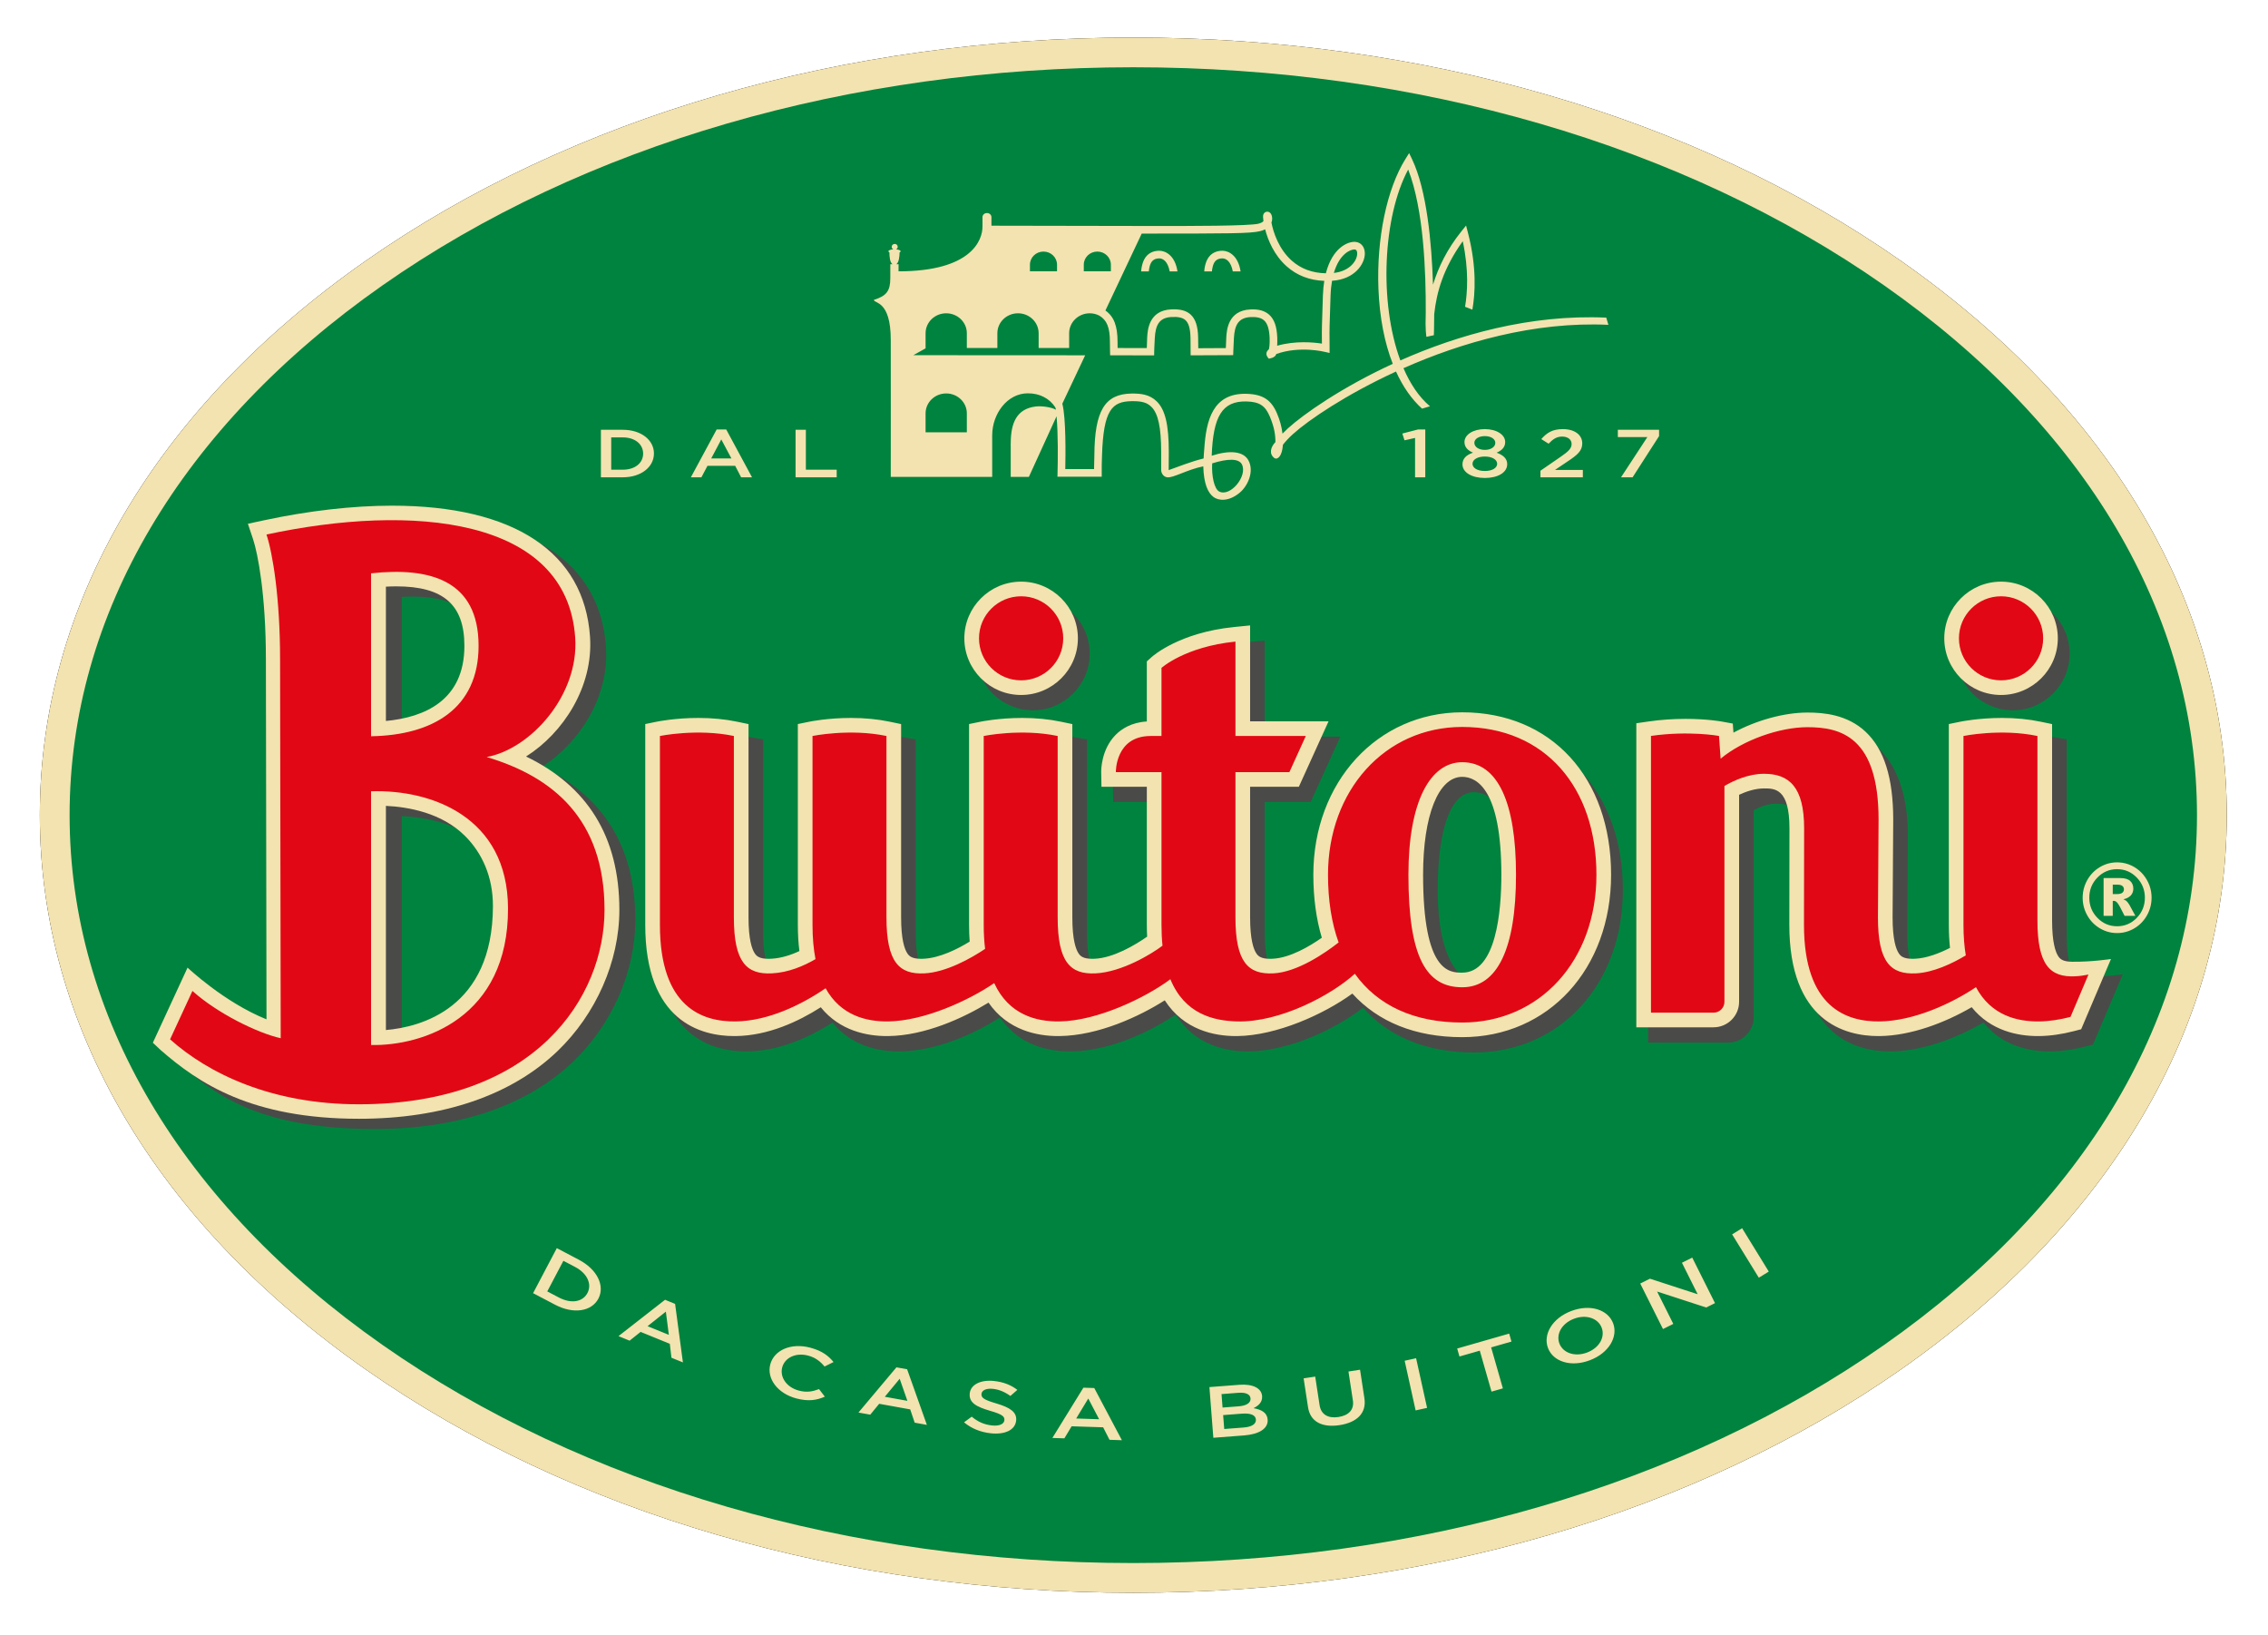
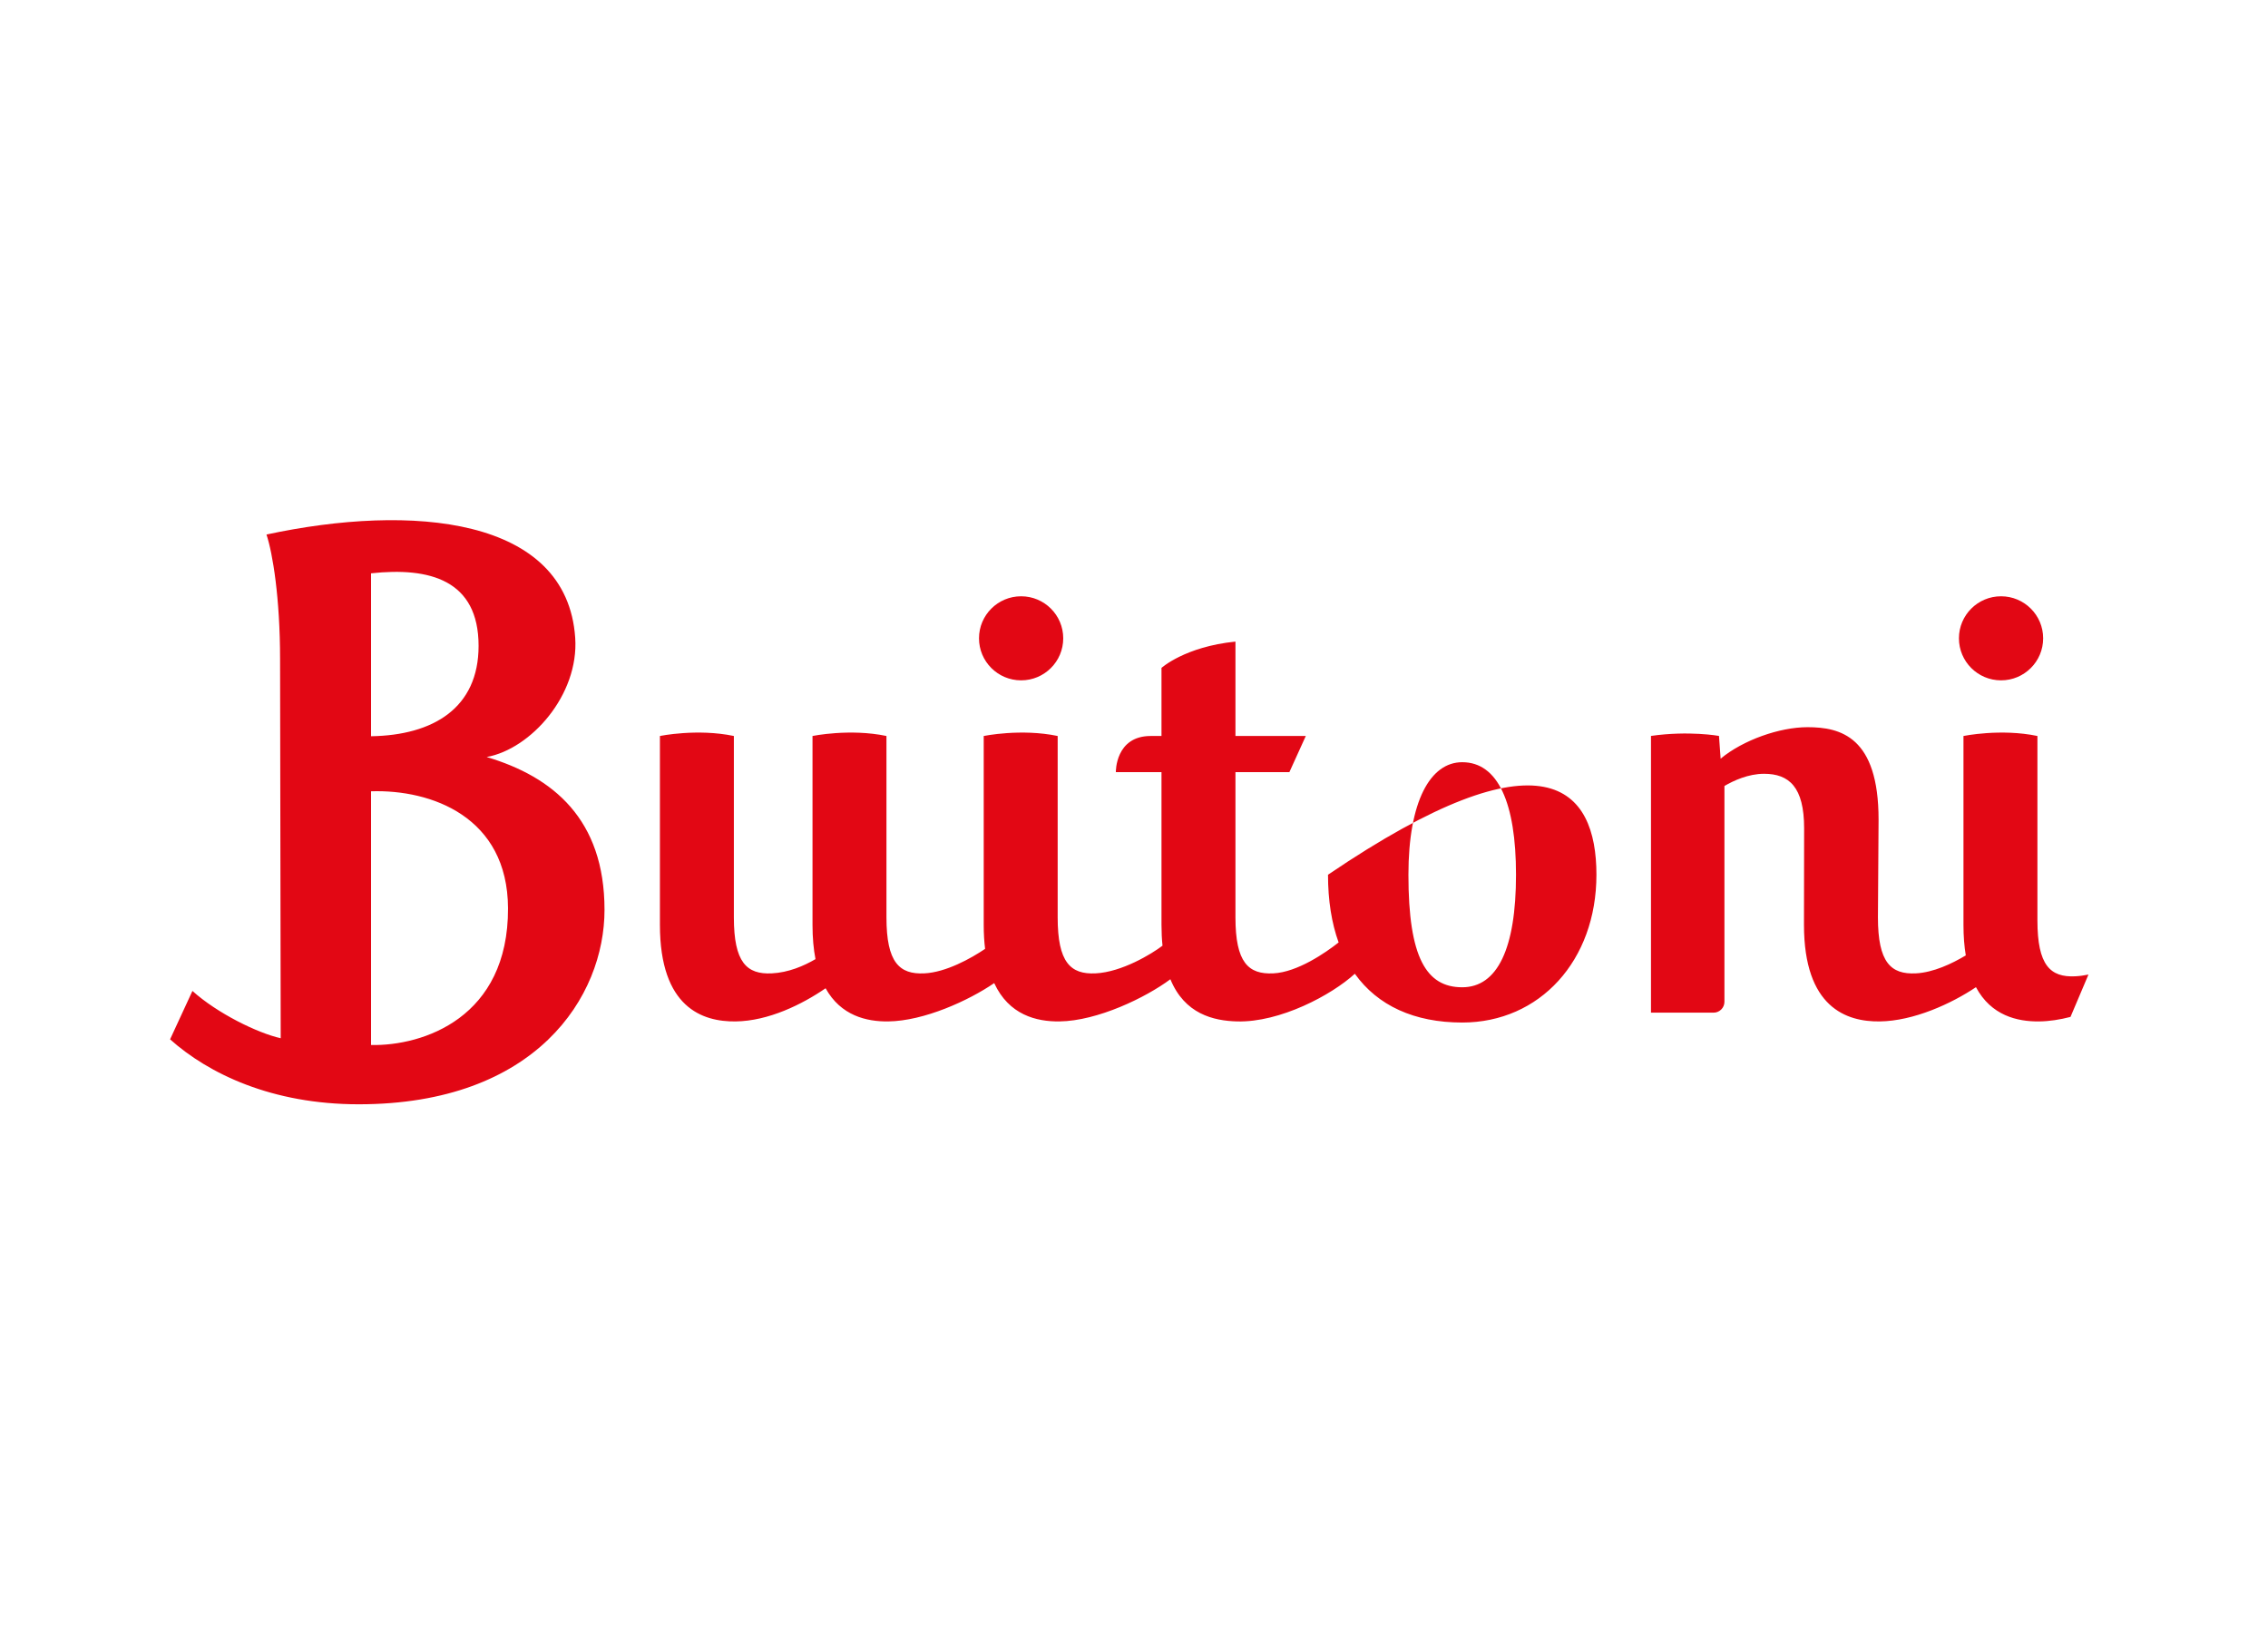
<svg xmlns="http://www.w3.org/2000/svg" xmlns:xlink="http://www.w3.org/1999/xlink" viewBox="0 0 290 209" version="1.1">
  <defs>
-     <path d="M139.91,199.631 C102.902,199.631 68.037,189.486 41.737,171.068 C14.882,152.262 0.093,127.099 0.093,100.216 C0.093,73.332 14.882,48.17 41.737,29.363 C68.037,10.945 102.902,0.801 139.91,0.801 C176.918,0.801 211.784,10.945 238.083,29.363 C264.938,48.17 279.727,73.332 279.727,100.216 C279.727,127.099 264.938,152.262 238.083,171.068 C211.784,189.486 176.918,199.631 139.91,199.631" id="path-1" />
    <filter x="-2.7%" y="-3.8%" width="105.4%" height="107.5%" filterUnits="objectBoundingBox" id="filter-2">
      <feOffset dx="0" dy="0" in="SourceAlpha" result="shadowOffsetOuter1" />
      <feGaussianBlur stdDeviation="2.5" in="shadowOffsetOuter1" result="shadowBlurOuter1" />
      <feColorMatrix values="0 0 0 0 0.29   0 0 0 0 0.29   0 0 0 0 0.286  0 0 0 0.5 0" type="matrix" in="shadowBlurOuter1" />
    </filter>
  </defs>
  <g id="Symbols" stroke="none" stroke-width="1" fill="none" fill-rule="evenodd">
    <g id="logo-buitoni" transform="translate(5, 4)">
      <g>
        <g id="Fill-7">
          <use fill="black" fill-opacity="1" filter="url(#filter-2)" xlink:href="#path-1" />
          <use fill="#F3E3B0" fill-rule="evenodd" xlink:href="#path-1" />
        </g>
-         <path d="M43.924,167.959 C18.114,149.884 3.9,125.825 3.9,100.216 C3.9,74.605 18.114,50.548 43.924,32.473 C69.589,14.498 103.677,4.6 139.91,4.6 C176.143,4.6 210.23,14.498 235.897,32.473 C261.706,50.547 275.919,74.605 275.919,100.216 C275.919,125.826 261.706,149.885 235.897,167.959 C210.23,185.933 176.143,195.832 139.91,195.832 C103.677,195.832 69.59,185.933 43.924,167.959 Z" id="Fill-9" fill="#00833E" />
-         <path d="M46.38,128.994 L46.38,100.334 C49.222,100.466 53.848,101.208 56.828,104.191 C58.987,106.352 60.076,109.376 60.065,113.18 C60.026,126.213 50.832,128.614 46.38,128.994 M56.416,79.876 C56.416,86.845 51.324,89.015 46.38,89.479 L46.38,72.308 C46.841,72.283 47.285,72.271 47.712,72.271 C53.732,72.271 56.416,74.616 56.416,79.876 M169.291,124.833 C165.747,127.559 159.898,130.35 154.719,130.413 L154.527,130.414 C151.766,130.414 147.79,129.634 145.342,125.697 C142.253,127.767 137.098,130.351 131.988,130.413 L131.796,130.414 C129.127,130.414 125.323,129.685 122.861,126.082 C119.73,128.074 114.894,130.354 110.095,130.413 L109.903,130.414 C107.404,130.414 103.907,129.774 101.451,126.73 C98.575,128.568 94.72,130.363 90.584,130.413 L90.392,130.414 C86.14,130.414 79.009,128.565 79.009,116.187 L79.009,90.523 L80.505,90.215 C80.6,90.196 82.844,89.741 85.803,89.741 C87.558,89.741 89.215,89.901 90.724,90.217 L92.578,90.528 L92.578,115.246 C92.578,118.064 93.013,119.303 93.378,119.845 C93.602,120.179 93.578,120.535 94.772,120.535 C94.877,120.535 94.985,120.532 95.094,120.528 C96.362,120.466 97.619,120.061 98.718,119.546 C98.589,118.523 98.52,117.406 98.52,116.187 L98.52,90.523 L100.016,90.215 C100.111,90.196 102.356,89.741 105.315,89.741 C107.07,89.741 108.726,89.901 110.235,90.217 L112.09,90.528 L112.09,115.246 C112.09,118.064 112.524,119.303 112.889,119.845 C113.115,120.179 113.09,120.535 114.284,120.535 C114.389,120.535 114.497,120.532 114.606,120.528 C116.648,120.428 118.941,119.503 120.518,118.69 C120.448,117.908 120.412,117.074 120.412,116.187 L120.412,90.523 L121.909,90.215 C122.003,90.196 124.247,89.741 127.206,89.741 C128.962,89.741 130.617,89.901 132.128,90.217 L133.982,90.528 L133.982,115.246 C133.982,118.064 134.416,119.303 134.782,119.845 C135.006,120.179 134.982,120.535 136.176,120.535 C136.281,120.535 136.389,120.532 136.497,120.528 C138.923,120.41 141.703,119.127 143.215,118.25 C143.168,117.597 143.144,116.91 143.144,116.187 L143.144,98.538 L137.342,98.538 L137.308,96.702 C137.302,96.409 137.306,93.785 139.15,91.91 C139.87,91.178 141.132,90.315 143.144,90.192 L143.144,82.512 L143.761,81.954 C143.901,81.827 147.302,78.819 154.286,78.12 L156.712,77.912 L156.712,90.177 L166.379,90.177 L162.584,98.538 L156.712,98.538 L156.712,115.246 C156.712,118.064 157.148,119.303 157.512,119.845 C157.738,120.179 157.714,120.535 158.907,120.535 C159.013,120.535 159.119,120.532 159.229,120.528 C161.524,120.416 164.137,119.261 165.692,118.395 C164.866,115.868 164.435,112.986 164.435,109.788 C164.435,97.949 172.619,89.022 183.471,89.022 C194.857,89.022 202.507,97.367 202.507,109.788 C202.507,121.82 194.502,130.554 183.471,130.554 C177.393,130.554 172.564,128.536 169.291,124.833 Z M245.865,119.36 C245.751,118.388 245.69,117.333 245.69,116.187 L245.69,90.523 L247.186,90.215 C247.28,90.196 249.525,89.741 252.484,89.741 C254.239,89.741 255.894,89.901 257.405,90.217 L259.259,90.528 L259.259,115.622 C259.259,118.44 259.693,119.679 260.059,120.22 C260.284,120.555 260.259,120.899 261.453,120.911 C264.009,120.94 266.427,120.561 266.427,120.561 L262.615,129.541 L261.722,129.773 C260.156,130.18 258.656,130.396 257.265,130.413 L257.073,130.414 C254.57,130.414 251.07,129.773 248.614,126.722 C245.198,128.716 240.838,130.365 236.871,130.413 L236.68,130.414 C232.427,130.414 225.296,128.565 225.296,116.187 C225.296,114.367 225.313,103.839 225.313,103.839 C225.313,98.751 223.436,98.751 222.066,98.751 C220.906,98.751 220.112,99.156 219.24,99.566 L219.24,126.032 C219.24,127.829 217.773,129.292 215.972,129.292 L205.732,129.292 L205.732,90.419 L207.34,90.188 C208.862,89.97 210.439,89.859 212.023,89.859 C214.739,89.859 216.564,90.185 216.641,90.199 L218.07,90.461 L218.153,91.62 C221.073,90.046 224.611,89.051 227.621,89.051 C229.682,89.051 232.694,89.305 235.034,91.493 C237.421,93.727 238.946,97.402 238.946,102.733 C238.946,104.432 238.868,114.819 238.866,115.261 C238.866,118.065 239.3,119.303 239.665,119.845 C239.891,120.179 239.866,120.535 241.059,120.535 C241.165,120.535 241.272,120.532 241.382,120.528 C242.867,120.455 244.486,119.946 245.865,119.36 Z M64.301,94.023 C72.069,97.768 76.232,104.19 76.232,113.63 C76.232,120.265 73.21,126.986 68.349,131.662 C62.448,137.338 53.663,140.338 42.946,140.338 L42.943,140.338 C28.106,140.337 22.22,135.92 17.552,131.531 L16.579,130.617 L20.251,125.5 L20.07,124.275 C22.564,126.343 27.136,125.883 31.111,127.354 L31.034,81.582 C31.034,73.346 30,68.056 29.389,66.229 L28.734,64.266 L30.76,63.831 C36.479,62.604 42.151,61.954 47.16,61.954 C62.753,61.954 71.744,67.91 72.481,78.724 C72.914,85.105 69.049,91.026 64.301,94.023 Z M127.069,86.806 C123.067,86.806 119.809,83.556 119.809,79.561 C119.809,75.566 123.067,72.316 127.069,72.316 C131.073,72.316 134.329,75.566 134.329,79.561 C134.329,83.556 131.073,86.806 127.069,86.806 Z M183.471,97.272 C180.432,97.272 178.832,102.185 178.832,109.788 C178.832,122.304 184.395,122.304 186.018,122.304 C190.371,122.304 188.474,114.462 188.474,109.788 C188.474,98.898 185.339,97.272 183.471,97.272 Z M252.369,86.806 C248.366,86.806 245.109,83.556 245.109,79.561 C245.109,75.566 248.366,72.316 252.369,72.316 C256.373,72.316 259.629,75.566 259.629,79.561 C259.629,83.556 256.373,86.806 252.369,86.806 Z" id="Combined-Shape" fill="#4A4A49" style="mix-blend-mode: multiply;" />
-         <path d="M149.996,55.241 C151.994,54.614 153.395,54.603 153.791,55.356 C154.567,56.839 152.315,59.583 150.89,58.837 C150.272,58.514 149.904,56.893 149.996,55.241 L149.996,55.241 Z M118.626,51.27 L113.35,51.27 L113.35,48.85 C113.35,47.442 114.531,46.301 115.988,46.301 C117.445,46.301 118.626,47.442 118.626,48.85 L118.626,51.27 Z M126.695,29.836 C126.695,28.912 127.471,28.163 128.426,28.163 C129.382,28.163 130.158,28.912 130.158,29.836 L130.158,30.682 C129.198,30.682 128.022,30.683 126.695,30.684 L126.695,29.836 Z M133.58,29.836 C133.58,28.912 134.355,28.163 135.312,28.163 C136.267,28.163 137.042,28.912 137.042,29.836 L137.042,30.682 C136.083,30.682 134.907,30.683 133.58,30.684 L133.58,29.836 Z M156.105,25.556 C156.36,25.497 156.58,25.414 156.766,25.317 C157.132,26.726 157.933,28.635 159.512,30.043 C160.826,31.216 162.444,31.841 164.331,31.909 C164.24,32.467 164.178,33.088 164.154,33.78 C164.011,37.858 164.015,38.215 164.024,39.288 C164.026,39.476 164.027,39.682 164.029,39.929 C162.964,39.764 160.642,39.539 158.306,40.201 C158.33,39.893 158.33,39.461 158.318,39.154 C158.263,37.754 157.939,36.831 157.3,36.248 C156.734,35.732 155.934,35.502 154.87,35.562 C152.01,35.705 151.858,38.205 151.8,39.146 C151.776,39.543 151.757,40.224 151.744,40.501 L148.217,40.52 C148.214,40.35 148.212,39.955 148.209,39.802 L148.201,39.154 C148.171,37.728 147.87,36.798 147.257,36.228 C146.699,35.708 145.903,35.498 144.753,35.553 C141.893,35.697 141.74,38.196 141.684,39.137 C141.658,39.559 141.649,40.19 141.637,40.501 L137.901,40.492 C137.898,40.307 137.896,40.005 137.896,39.709 C137.896,37.67 137.437,36.472 136.345,35.697 L140.986,25.864 C152.241,25.864 154.833,25.855 156.105,25.556 L156.105,25.556 Z M166.938,28.482 C167.463,28.014 167.943,27.892 168.177,27.892 C168.193,27.892 168.208,27.893 168.221,27.894 C168.486,27.914 168.54,28.188 168.539,28.413 C168.535,29.327 167.604,30.663 165.555,30.896 C165.923,29.638 166.463,28.905 166.938,28.482 L166.938,28.482 Z M200.658,37.529 L200.386,36.609 C190.631,36.164 181.371,38.835 174.058,42.079 C171.326,34.687 171.81,23.737 175.058,17.675 C177.054,22.798 177.331,30.802 177.305,35.969 C177.225,38.23 177.375,38.914 177.391,39.063 L178.341,38.857 C178.351,38.657 178.37,38.355 178.388,36.158 C178.695,33.369 179.508,30.378 182.035,26.839 C182.834,30.512 182.632,33.436 182.331,35.221 L183.266,35.586 C183.619,33.613 183.855,30.209 182.705,25.776 L182.461,24.834 L181.85,25.594 C180.025,27.872 178.931,30.135 178.234,32.395 C178.06,26.989 177.435,20.311 175.565,16.379 L175.18,15.573 L174.708,16.33 C172.325,20.145 171.002,26.508 171.256,32.938 C171.402,36.612 172.04,39.843 173.087,42.515 C166.543,45.532 161.697,48.937 159.672,50.773 C159.466,50.959 159.231,51.188 158.991,51.439 C158.868,50.507 158.668,49.768 158.29,48.869 C157.565,47.147 156.504,46.41 154.397,46.348 C150.038,46.222 149.231,49.808 148.991,53.315 C148.96,53.783 148.911,54.174 148.9,54.615 C147.226,55.021 145.489,55.74 144.435,56.103 C144.442,55.449 144.45,54.195 144.45,53.796 C144.452,50.317 143.992,48.381 142.914,47.324 C141.969,46.397 140.824,46.302 139.657,46.315 C136.273,46.375 134.965,48.509 134.933,54.208 C134.928,55.002 134.895,55.175 134.894,55.975 L131.213,55.975 C131.25,54.239 131.313,49.429 130.835,47.608 L133.757,41.423 L111.785,41.411 L113.332,40.544 L113.35,40.544 L113.35,38.603 C113.35,37.195 114.531,36.054 115.988,36.054 C117.445,36.054 118.626,37.195 118.626,38.603 L118.626,40.486 L122.529,40.486 L122.529,38.603 C122.529,37.195 123.71,36.054 125.167,36.054 C126.624,36.054 127.805,37.195 127.805,38.603 L127.805,40.486 L131.708,40.486 L131.708,38.603 C131.708,37.195 132.889,36.054 134.346,36.054 C134.789,36.054 135.2,36.165 135.565,36.352 C136.534,36.926 136.919,37.876 136.919,39.709 C136.919,40.533 136.95,41.425 136.95,41.425 L142.576,41.434 L142.584,40.89 C142.584,40.89 142.611,39.99 142.66,39.196 C142.753,37.655 143.154,36.611 144.802,36.527 C145.672,36.482 146.239,36.615 146.591,36.942 C146.999,37.321 147.199,38.031 147.224,39.176 L147.232,39.813 C147.245,40.995 147.24,41.429 147.24,41.429 L152.681,41.405 C152.681,41.405 152.728,39.998 152.776,39.205 C152.871,37.663 153.271,36.619 154.919,36.536 C155.712,36.499 156.277,36.637 156.641,36.969 C157.068,37.359 157.297,38.086 157.341,39.193 C157.373,39.99 157.296,40.485 157.247,40.65 C157.086,40.807 156.917,40.962 156.931,41.263 C156.946,41.565 157.233,41.852 157.233,41.852 C157.233,41.852 158.083,41.766 158.184,41.263 C161.206,40.178 164.377,40.983 164.411,40.991 L165.009,41.126 L165.009,40.515 C165.009,39.974 165.005,39.6 165.002,39.279 C164.993,38.221 164.988,37.87 165.131,33.813 C165.156,33.09 165.224,32.454 165.323,31.895 C165.339,31.894 165.356,31.893 165.372,31.892 C168.219,31.702 169.51,29.746 169.517,28.418 C169.521,27.579 169.031,26.977 168.296,26.922 C167.817,26.885 167.039,27.083 166.287,27.754 C165.671,28.304 164.962,29.268 164.533,30.939 C162.805,30.908 161.339,30.365 160.165,29.317 C158.516,27.846 157.814,25.713 157.575,24.457 C157.67,24.206 157.687,23.948 157.647,23.718 C157.558,23.194 157.231,23.034 156.982,23.067 C156.929,23.073 156.471,23.14 156.5,23.747 C156.506,23.888 156.523,24.067 156.552,24.276 C156.419,24.42 156.19,24.534 155.879,24.606 C154.683,24.888 147.389,24.909 141.342,24.891 L121.771,24.855 L121.771,23.703 L121.766,23.703 C121.739,23.441 121.497,23.236 121.198,23.236 C120.899,23.236 120.657,23.441 120.631,23.703 L120.626,23.703 L120.626,24.98 C120.626,26.732 119.183,30.688 109.893,30.688 L109.897,29.782 L109.608,29.782 C109.946,29.551 110.016,28.802 110.027,28.274 C110.111,28.233 110.16,28.184 110.16,28.13 C110.16,28.01 109.914,27.909 109.581,27.88 C109.702,27.817 109.787,27.696 109.787,27.554 C109.787,27.349 109.615,27.184 109.403,27.184 C109.191,27.184 109.019,27.349 109.019,27.554 C109.019,27.693 109.1,27.813 109.218,27.876 C108.862,27.901 108.596,28.006 108.596,28.13 C108.596,28.183 108.644,28.233 108.725,28.274 C108.731,28.779 108.775,29.545 109.123,29.782 L108.842,29.782 L108.84,31.535 C108.84,33.169 108.389,33.826 106.742,34.337 C106.742,34.843 108.897,34.327 108.897,39.454 C108.897,44.477 108.912,51.486 108.898,56.968 L121.869,56.968 L121.869,51.947 C121.868,51.907 121.864,51.867 121.864,51.827 C121.864,51.787 121.868,51.747 121.869,51.707 L121.869,51.618 L121.872,51.618 C121.872,48.954 123.762,46.284 126.429,46.284 C127.948,46.284 129.181,46.932 129.922,48.054 C129.922,48.054 130.028,48.315 130.018,48.38 C129.386,48.035 128.171,47.884 127.455,47.967 C125.016,48.25 124.24,50.047 124.24,52.667 L124.236,52.667 L124.236,52.749 C124.236,52.788 124.232,52.825 124.232,52.863 C124.232,52.901 124.236,52.938 124.236,52.976 L124.236,56.968 L126.558,56.968 L130.098,49.22 C130.302,51.467 130.268,54.839 130.224,56.449 L130.21,56.95 L135.875,56.95 L135.873,56.46 C135.868,55.512 135.88,55.183 135.91,54.237 C136.091,48.385 137.201,47.334 139.675,47.29 C141.048,47.268 141.675,47.477 142.228,48.02 C143.089,48.864 143.474,50.646 143.472,53.796 C143.472,54.208 143.484,55.446 143.473,56.107 C143.468,56.374 143.678,56.942 144.232,57.021 C145.014,57.134 146.772,56.04 148.858,55.62 C148.924,57.872 149.449,59.005 150.169,59.544 C150.77,59.993 152.082,60.203 153.549,58.963 C154.535,58.128 155.402,56.286 154.633,54.861 C153.982,53.656 152.184,53.535 149.936,54.264 C150.123,49.207 151.279,47.26 154.373,47.324 C156.094,47.368 156.8,47.906 157.373,49.269 C157.946,50.627 158.09,51.64 158.08,52.519 C157.415,53.225 157.388,53.938 157.708,54.324 C157.879,54.532 158.104,54.778 158.452,54.518 C158.827,54.236 158.987,53.54 159.044,52.858 C159.337,52.48 159.751,52.02 160.329,51.495 C162.271,49.734 167.082,46.448 173.502,43.5 C174.386,45.445 175.505,47.051 176.832,48.245 L177.845,47.942 C176.445,46.769 175.32,45.08 174.456,43.071 C181.829,39.808 191.147,37.082 200.658,37.529 L200.658,37.529 Z M142.364,29.349 C142.578,29.137 142.862,29.035 143.227,29.035 C143.236,29.035 143.246,29.035 143.254,29.035 C143.711,29.041 144.324,29.42 144.563,30.697 L145.559,30.697 C145.238,28.611 143.993,28.068 143.267,28.058 L143.227,28.058 C142.6,28.058 142.079,28.259 141.677,28.655 C141.061,29.262 140.938,30.322 140.913,30.697 L141.894,30.697 C141.919,30.405 142.013,29.695 142.364,29.349 L142.364,29.349 Z M244.337,117.186 C244.239,116.275 244.187,115.293 244.187,114.233 L244.187,88.569 L245.683,88.262 C245.777,88.242 248.021,87.787 250.98,87.787 C252.736,87.787 254.391,87.947 255.902,88.263 L257.392,88.574 L257.392,113.669 C257.392,116.487 257.827,117.725 258.191,118.268 C258.417,118.602 258.756,118.945 259.949,118.958 C262.506,118.986 264.924,118.607 264.924,118.607 L261.111,127.587 L260.219,127.82 C258.653,128.228 257.152,128.442 255.762,128.459 L255.57,128.46 C253.067,128.46 249.568,127.82 247.111,124.769 C243.695,126.763 239.335,128.411 235.368,128.459 L235.176,128.46 C230.924,128.46 223.793,126.611 223.793,114.233 C223.793,112.413 223.81,101.885 223.81,101.885 C223.81,96.799 221.933,96.799 220.563,96.799 C219.403,96.799 218.246,97.203 217.372,97.612 L217.372,124.078 C217.372,125.875 215.906,127.339 214.104,127.339 L204.23,127.339 L204.23,88.466 L205.837,88.234 C207.359,88.016 208.935,87.905 210.52,87.905 C213.236,87.905 215.06,88.232 215.138,88.246 L216.566,88.507 L216.65,89.667 C219.569,88.093 223.108,87.098 226.118,87.098 C228.179,87.098 231.191,87.352 233.531,89.54 C235.917,91.773 237.079,95.45 237.079,100.78 C237.079,102.478 237.002,112.866 236.998,113.307 C236.998,116.112 237.433,117.349 237.798,117.892 C238.023,118.226 238.363,118.583 239.556,118.582 C239.661,118.582 239.768,118.579 239.878,118.574 C241.343,118.503 242.953,117.889 244.337,117.186 Z M164.016,115.888 C163.302,113.497 162.931,110.802 162.931,107.834 C162.931,95.996 171.115,87.068 181.968,87.068 C193.354,87.068 201.004,95.414 201.004,107.834 C201.004,119.867 192.999,128.6 181.968,128.6 C175.971,128.6 171.19,126.635 167.919,123.026 C164.278,125.682 158.227,128.399 153.216,128.459 L153.024,128.46 C150.298,128.46 146.387,127.7 143.932,123.891 C140.718,125.936 135.46,128.399 130.484,128.459 L130.292,128.46 C127.637,128.46 123.86,127.739 121.397,124.184 C118.152,126.173 113.248,128.403 108.592,128.459 L108.4,128.46 C105.9,128.46 102.404,127.821 99.948,124.777 C97.071,126.615 93.216,128.409 89.08,128.459 L88.889,128.46 C84.638,128.46 77.505,126.611 77.505,114.233 L77.505,88.569 L79.001,88.262 C79.096,88.242 81.341,87.787 84.299,87.787 C86.055,87.787 87.711,87.947 89.22,88.263 L90.711,88.574 L90.711,113.293 C90.711,116.112 91.146,117.349 91.511,117.892 C91.736,118.226 92.075,118.583 93.269,118.583 C93.374,118.583 93.482,118.58 93.591,118.574 C94.859,118.512 96.116,118.108 97.214,117.592 C97.086,116.569 97.016,115.452 97.016,114.233 L97.016,88.569 L98.513,88.262 C98.608,88.242 100.852,87.787 103.811,87.787 C105.567,87.787 107.222,87.947 108.732,88.263 L110.222,88.574 L110.222,113.293 C110.222,116.112 110.658,117.349 111.022,117.892 C111.247,118.226 111.587,118.583 112.781,118.583 C112.885,118.583 112.994,118.58 113.102,118.574 C115.155,118.475 117.431,117.344 118.987,116.383 C118.936,115.705 118.909,114.989 118.909,114.233 L118.909,88.569 L120.405,88.262 C120.5,88.242 122.744,87.787 125.703,87.787 C127.459,87.787 129.115,87.947 130.624,88.263 L132.115,88.574 L132.115,113.293 C132.115,116.112 132.55,117.349 132.914,117.892 C133.139,118.226 133.479,118.583 134.673,118.583 C134.778,118.583 134.885,118.58 134.995,118.574 C137.383,118.459 140.138,116.828 141.678,115.75 C141.653,115.263 141.64,114.757 141.64,114.233 L141.64,96.584 L135.839,96.584 L135.804,94.749 C135.799,94.455 135.803,91.831 137.646,89.957 C138.366,89.225 139.629,88.361 141.64,88.238 L141.64,80.559 L142.257,80.002 C142.398,79.873 145.799,76.866 152.784,76.166 L154.846,75.959 L154.846,88.223 L164.876,88.223 L161.08,96.584 L154.846,96.584 L154.846,113.293 C154.846,116.112 155.281,117.349 155.646,117.892 C155.871,118.226 156.21,118.583 157.404,118.583 C157.509,118.583 157.616,118.58 157.726,118.574 C159.94,118.467 162.447,116.993 164.016,115.888 Z M150.433,29.349 C150.082,29.695 149.988,30.405 149.962,30.697 L148.981,30.697 C149.006,30.322 149.129,29.262 149.745,28.655 C150.147,28.259 150.668,28.058 151.296,28.058 L151.335,28.058 C152.061,28.068 153.306,28.611 153.628,30.697 L152.632,30.697 C152.394,29.42 151.779,29.041 151.322,29.035 C151.314,29.035 151.305,29.035 151.296,29.035 C150.93,29.035 150.646,29.137 150.433,29.349 Z M74.632,57.022 L71.835,57.022 L71.835,50.948 L74.632,50.948 C76.989,50.948 78.617,52.259 78.617,53.977 C78.617,55.695 76.989,57.022 74.632,57.022 Z M74.632,51.92 L73.154,51.92 L73.154,56.05 L74.632,56.05 C76.207,56.05 77.235,55.191 77.235,53.994 C77.235,52.797 76.207,51.92 74.632,51.92 Z M91.158,57.022 L89.766,57.022 L89.006,55.556 L85.46,55.556 L84.688,57.022 L83.338,57.022 L86.638,50.905 L87.859,50.905 L91.158,57.022 Z M87.227,52.181 L85.941,54.61 L88.523,54.61 L87.227,52.181 Z M96.726,50.949 L98.044,50.949 L98.044,56.05 L101.986,56.05 L101.986,57.022 L96.726,57.022 L96.726,50.949 Z M176.323,50.905 L177.245,50.905 L177.245,57.022 L175.938,57.022 L175.938,51.99 L174.588,52.294 L174.309,51.426 L176.323,50.905 Z M184.86,57.109 C183.22,57.109 182,56.415 182,55.365 C182,54.619 182.503,54.159 183.349,53.873 C182.717,53.604 182.256,53.196 182.256,52.511 C182.256,51.574 183.36,50.862 184.86,50.862 C186.359,50.862 187.462,51.574 187.462,52.511 C187.462,53.196 187.001,53.604 186.369,53.873 C187.184,54.176 187.72,54.611 187.72,55.339 C187.72,56.433 186.499,57.109 184.86,57.109 Z M184.86,51.756 C184.056,51.756 183.52,52.137 183.52,52.606 C183.52,53.144 184.088,53.517 184.86,53.517 C185.631,53.517 186.199,53.144 186.199,52.614 C186.199,52.137 185.664,51.756 184.86,51.756 Z M184.86,54.367 C183.969,54.367 183.284,54.732 183.284,55.296 C183.284,55.807 183.874,56.215 184.86,56.215 C185.845,56.215 186.435,55.807 186.435,55.296 C186.435,54.732 185.749,54.367 184.86,54.367 Z M193.011,52.727 L192.079,52.137 C192.796,51.322 193.504,50.862 194.843,50.862 C196.343,50.862 197.317,51.599 197.317,52.684 C197.317,53.647 196.696,54.168 195.368,55.044 L193.825,56.084 L197.392,56.084 L197.392,57.022 L191.971,57.022 L191.971,56.18 L194.553,54.402 C195.582,53.7 195.956,53.308 195.956,52.763 C195.956,52.164 195.432,51.816 194.747,51.816 C194.061,51.816 193.59,52.12 193.011,52.727 Z M201.867,50.949 L207.138,50.949 L207.138,51.756 L203.753,57.022 L202.274,57.022 L205.639,51.885 L201.867,51.885 L201.867,50.949 Z M270.098,110.394 C270.169,111.349 269.975,112.227 269.522,113.034 C269.069,113.834 268.43,114.441 267.604,114.853 C267.12,115.093 266.587,115.239 266.047,115.278 C265.129,115.344 264.286,115.147 263.505,114.688 C262.826,114.285 262.288,113.733 261.893,113.034 C261.454,112.258 261.26,111.414 261.309,110.499 C261.339,109.928 261.48,109.36 261.723,108.842 C262.127,107.983 262.723,107.318 263.505,106.855 C264.261,106.408 265.078,106.211 265.962,106.259 C266.515,106.289 267.063,106.427 267.561,106.668 C268.506,107.126 269.209,107.841 269.674,108.802 C269.913,109.299 270.058,109.843 270.098,110.394 Z M269.257,110.771 C269.257,109.764 268.91,108.903 268.218,108.192 C267.523,107.478 266.686,107.122 265.706,107.122 C264.723,107.122 263.886,107.478 263.191,108.192 C262.497,108.903 262.15,109.764 262.15,110.771 C262.15,111.778 262.497,112.639 263.191,113.351 C263.886,114.064 264.723,114.42 265.706,114.42 C266.686,114.42 267.523,114.064 268.218,113.351 C268.91,112.639 269.257,111.778 269.257,110.771 Z M263.978,108.258 L266.083,108.258 C266.681,108.258 267.112,108.38 267.377,108.628 C267.645,108.874 267.778,109.205 267.778,109.62 C267.778,109.944 267.677,110.224 267.475,110.461 C267.27,110.698 266.948,110.87 266.51,110.977 C266.691,111.046 266.823,111.123 266.91,111.201 C267.028,111.313 267.154,111.477 267.283,111.692 C267.291,111.709 267.546,112.176 268.044,113.091 L266.661,113.091 C266.209,112.172 265.908,111.622 265.755,111.442 C265.601,111.262 265.447,111.172 265.292,111.172 C265.257,111.172 265.21,111.179 265.148,111.189 L265.148,113.091 L263.978,113.091 L263.978,108.258 Z M265.148,110.308 L265.657,110.308 C265.994,110.308 266.234,110.251 266.371,110.138 C266.51,110.026 266.579,109.88 266.579,109.703 C266.579,109.526 266.514,109.38 266.38,109.267 C266.248,109.155 266.023,109.099 265.703,109.099 L265.148,109.099 L265.148,110.308 Z M125.566,84.853 C121.563,84.853 118.306,81.603 118.306,77.608 C118.306,73.612 121.563,70.362 125.566,70.362 C129.57,70.362 132.826,73.612 132.826,77.608 C132.826,81.603 129.57,84.853 125.566,84.853 Z M181.968,95.318 C178.929,95.318 176.965,100.231 176.965,107.834 C176.965,120.351 180.345,120.351 181.968,120.351 C186.321,120.351 186.971,112.509 186.971,107.834 C186.971,96.944 183.836,95.318 181.968,95.318 Z M250.865,84.853 C246.862,84.853 243.606,81.603 243.606,77.608 C243.606,73.612 246.862,70.362 250.865,70.362 C254.869,70.362 258.125,73.612 258.125,77.608 C258.125,81.603 254.869,84.853 250.865,84.853 Z M62.265,92.718 C70.034,96.463 74.196,102.885 74.196,112.324 C74.196,118.96 71.175,125.68 66.313,130.357 C60.412,136.033 51.628,139.033 40.911,139.033 L40.907,139.033 C27.145,139.033 20.411,134.501 15.516,130.226 L14.545,129.312 L18.982,119.708 C18.982,119.708 23.631,124.129 29.076,126.32 L28.998,80.277 C28.998,72.041 27.965,66.751 27.354,64.924 L26.698,62.962 L28.724,62.526 C34.444,61.299 40.115,60.649 45.124,60.649 C60.717,60.649 69.709,66.605 70.445,77.419 C70.878,83.801 67.014,89.721 62.265,92.718 Z M44.345,127.689 C48.797,127.309 57.991,124.909 58.029,111.876 C58.041,108.072 56.631,105.047 54.472,102.887 C51.492,99.902 47.186,99.161 44.345,99.029 L44.345,127.689 Z M54.38,78.571 C54.38,73.311 51.696,70.966 45.676,70.966 C45.25,70.966 44.805,70.978 44.345,71.004 L44.345,88.174 C49.289,87.71 54.38,85.54 54.38,78.571 Z M155.278,176.033 C156.294,176.216 157.021,176.597 157.089,177.485 C157.18,178.654 155.976,179.37 154.081,179.516 L150.145,179.818 L149.643,173.337 L153.458,173.043 C155.171,172.911 156.301,173.466 156.38,174.485 C156.441,175.282 155.89,175.734 155.278,176.033 Z M154.016,178.505 C155.035,178.426 155.631,178.074 155.586,177.482 C155.543,176.926 154.947,176.645 153.769,176.735 L151.399,176.918 L151.537,178.696 L154.016,178.505 Z M151.192,174.233 L151.324,175.954 L153.366,175.797 C154.326,175.724 154.947,175.388 154.9,174.786 C154.86,174.258 154.302,173.994 153.342,174.067 L151.192,174.233 Z M168.904,171.118 L169.461,174.765 C169.755,176.685 168.482,177.866 166.277,178.203 C164.085,178.538 162.541,177.787 162.255,175.922 L161.689,172.219 L163.171,171.994 L163.73,175.649 C163.913,176.844 164.818,177.364 166.142,177.162 C167.456,176.961 168.17,176.231 167.988,175.046 L167.422,171.344 L168.904,171.118 Z M217.757,153.027 L221.168,158.57 L219.893,159.352 L216.48,153.811 L217.757,153.027 Z M187.973,166.499 L188.266,167.518 L185.667,168.263 L187.166,173.502 L185.715,173.918 L184.214,168.681 L181.615,169.426 L181.323,168.407 L187.973,166.499 Z M195.912,163.608 C198.361,162.682 200.608,163.452 201.262,165.173 C201.917,166.893 200.733,168.982 198.285,169.908 C195.837,170.834 193.589,170.064 192.935,168.344 C192.28,166.623 193.465,164.534 195.912,163.608 Z M197.934,168.918 C199.517,168.319 200.254,166.936 199.801,165.746 C199.347,164.555 197.847,164 196.263,164.598 C194.68,165.197 193.944,166.58 194.396,167.771 C194.85,168.961 196.351,169.516 197.934,168.918 Z M210.062,157.441 L211.381,156.784 L214.29,162.601 L213.167,163.161 L206.889,161.119 L208.958,165.258 L207.64,165.916 L204.73,160.098 L205.972,159.479 L212.073,161.463 L210.062,157.441 Z M174.608,169.969 L176.071,169.647 L177.475,175.996 L176.01,176.318 L174.608,169.969 Z M69.011,157.052 C71.384,158.299 72.37,160.401 71.512,162.03 C70.654,163.658 68.351,164.055 65.979,162.808 L63.164,161.329 L66.197,155.573 L69.011,157.052 Z M70.112,161.315 C70.71,160.18 70.112,158.806 68.526,157.973 L67.038,157.191 L64.976,161.105 L66.464,161.886 C68.05,162.72 69.514,162.45 70.112,161.315 Z M80.036,162.175 L81.321,162.7 L82.322,170.181 L80.855,169.584 L80.646,167.803 L76.911,166.28 L75.505,167.402 L74.084,166.822 L80.036,162.175 Z M77.801,165.55 L80.522,166.658 L80.14,163.692 L77.801,165.55 Z M133.53,173.413 L134.918,173.457 L138.452,180.128 L136.869,180.076 L136.056,178.479 L132.025,178.348 L131.097,179.889 L129.563,179.84 L133.53,173.413 Z M132.607,177.353 L135.542,177.447 L134.154,174.799 L132.607,177.353 Z M121.962,173.562 C121.089,173.47 120.544,173.759 120.498,174.194 C120.445,174.703 120.81,174.964 122.403,175.43 C124.161,175.951 125.044,176.539 124.931,177.62 C124.804,178.841 123.48,179.431 121.698,179.245 C120.401,179.108 119.214,178.639 118.267,177.839 L119.25,177.119 C120.006,177.74 120.785,178.13 121.84,178.241 C122.761,178.338 123.376,178.075 123.428,177.575 C123.478,177.104 123.164,176.818 121.618,176.376 C119.847,175.854 118.872,175.341 118.997,174.138 C119.115,173.011 120.406,172.379 122.09,172.556 C123.326,172.686 124.278,173.076 125.084,173.693 L124.193,174.469 C123.476,173.954 122.738,173.643 121.962,173.562 Z M109.623,170.811 L110.989,171.057 L113.516,178.169 L111.958,177.887 L111.385,176.189 L107.418,175.473 L106.275,176.863 L104.766,176.591 L109.623,170.811 Z M108.137,174.574 L111.025,175.095 L110.039,172.274 L108.137,174.574 Z M98.331,169.311 C96.752,168.892 95.346,169.577 95.018,170.817 C94.689,172.057 95.564,173.366 97.142,173.784 C98.156,174.054 98.888,173.91 99.728,173.596 L100.468,174.561 C99.427,175.016 98.37,175.196 96.826,174.788 C94.422,174.15 93.011,172.245 93.493,170.431 C93.969,168.635 96.115,167.637 98.612,168.299 C100.132,168.703 100.944,169.351 101.58,170.135 L100.433,170.706 C99.897,170.063 99.273,169.561 98.331,169.311 Z" id="Combined-Shape" fill="#F3E3B0" />
-         <path d="M42.445,90.127 L42.445,69.299 C49.932,68.482 56.194,70.147 56.194,78.571 C56.194,86.511 50.408,90.001 42.445,90.127 L42.445,90.127 Z M30.893,128.736 C27.925,128.072 22.77,125.544 19.606,122.689 L16.747,128.878 C21.679,133.283 29.779,137.181 40.864,137.181 C63.575,137.181 72.297,123.404 72.297,112.324 C72.297,100.734 65.723,95.315 57.228,92.784 C62.869,91.761 69.047,84.855 68.55,77.545 C67.495,62.039 47.613,60.358 29.073,64.338 C29.867,66.716 30.812,72.449 30.812,80.273 L30.893,128.736 Z M166.163,116.489 C165.271,114.019 164.807,111.125 164.807,107.834 C164.807,97.102 172.051,88.939 181.968,88.939 C192.653,88.939 199.129,96.776 199.129,107.834 C199.129,118.814 191.882,126.729 181.968,126.729 C175.842,126.729 171.153,124.571 168.237,120.494 C165.257,123.219 158.675,126.726 153.193,126.588 C150.147,126.511 146.473,125.629 144.652,121.194 C141.544,123.517 135.344,126.529 130.462,126.587 C127.525,126.623 124.004,125.758 122.124,121.688 C118.866,123.923 113.145,126.533 108.569,126.588 C105.798,126.621 102.509,125.853 100.566,122.349 C97.563,124.41 93.263,126.537 89.058,126.588 C84.825,126.639 79.381,124.819 79.381,114.233 L79.381,90.094 C79.381,90.094 84.146,89.114 88.837,90.094 L88.837,113.293 C88.837,119.042 90.48,120.598 93.682,120.443 C95.822,120.34 97.802,119.486 99.273,118.622 C99.028,117.36 98.892,115.906 98.892,114.233 L98.892,90.094 C98.892,90.094 103.657,89.114 108.348,90.094 L108.348,113.293 C108.348,119.041 109.992,120.598 113.194,120.443 C115.945,120.31 119.124,118.551 120.96,117.312 C120.845,116.379 120.784,115.355 120.784,114.233 L120.784,90.095 C120.784,90.095 125.549,89.114 130.24,90.095 L130.24,113.293 C130.24,119.042 131.884,120.598 135.085,120.443 C138.444,120.281 142.265,117.957 143.645,116.903 C143.56,116.083 143.515,115.195 143.515,114.233 L143.515,94.713 L137.679,94.713 C137.679,94.713 137.59,90.094 142.137,90.094 L143.515,90.094 L143.515,81.389 C143.515,81.389 146.519,78.675 152.972,78.027 L152.972,90.094 L153.244,90.094 L161.968,90.094 L159.87,94.713 L153.244,94.713 L152.972,94.713 L152.972,113.293 C152.972,119.041 154.615,120.598 157.817,120.443 C160.896,120.294 164.499,117.805 166.163,116.489 Z M247.659,122.209 C244.518,124.315 239.687,126.536 235.346,126.588 C231.112,126.638 225.667,124.819 225.667,114.233 C225.667,112.413 225.686,101.888 225.686,101.888 C225.686,96.62 223.767,94.927 220.562,94.927 C218.548,94.927 216.655,95.809 215.497,96.485 L215.497,124.078 C215.497,124.845 214.873,125.467 214.105,125.467 L206.104,125.467 L206.104,90.087 C210.967,89.388 214.8,90.087 214.8,90.087 L215.01,92.994 C217.872,90.618 222.542,88.969 226.118,88.969 C230.352,88.969 235.205,90.194 235.205,100.78 C235.205,102.491 235.124,113.293 235.124,113.293 C235.124,119.041 236.768,120.598 239.969,120.443 C242.19,120.335 244.59,119.209 246.357,118.144 C246.166,116.996 246.061,115.699 246.061,114.233 L246.061,90.095 C246.061,90.095 250.826,89.114 255.517,90.095 L255.517,113.669 C255.517,119.418 257.162,120.974 260.362,120.818 C260.914,120.792 261.479,120.711 262.043,120.597 L259.746,126.01 C258.405,126.358 257.05,126.572 255.74,126.588 C252.932,126.621 249.591,125.832 247.659,122.209 Z M42.445,129.604 L42.445,97.165 C50.155,96.913 59.913,100.429 59.958,112.113 C60.011,126.131 49.098,129.733 42.445,129.604 Z M125.566,82.981 C122.592,82.981 120.181,80.576 120.181,77.607 C120.181,74.64 122.592,72.234 125.566,72.234 C128.541,72.234 130.951,74.64 130.951,77.607 C130.951,80.576 128.541,82.981 125.566,82.981 Z M250.865,82.981 C247.892,82.981 245.481,80.576 245.481,77.607 C245.481,74.64 247.892,72.234 250.865,72.234 C253.84,72.234 256.25,74.64 256.25,77.607 C256.25,80.576 253.84,82.981 250.865,82.981 Z M181.968,93.447 C177.884,93.447 175.09,98.447 175.09,107.834 C175.09,118.455 177.395,122.221 181.968,122.221 C186.464,122.221 188.846,117.274 188.846,107.834 C188.846,98.65 186.543,93.447 181.968,93.447 Z" id="Combined-Shape" fill="#E20714" />
+         <path d="M42.445,90.127 L42.445,69.299 C49.932,68.482 56.194,70.147 56.194,78.571 C56.194,86.511 50.408,90.001 42.445,90.127 L42.445,90.127 Z M30.893,128.736 C27.925,128.072 22.77,125.544 19.606,122.689 L16.747,128.878 C21.679,133.283 29.779,137.181 40.864,137.181 C63.575,137.181 72.297,123.404 72.297,112.324 C72.297,100.734 65.723,95.315 57.228,92.784 C62.869,91.761 69.047,84.855 68.55,77.545 C67.495,62.039 47.613,60.358 29.073,64.338 C29.867,66.716 30.812,72.449 30.812,80.273 L30.893,128.736 Z M166.163,116.489 C165.271,114.019 164.807,111.125 164.807,107.834 C192.653,88.939 199.129,96.776 199.129,107.834 C199.129,118.814 191.882,126.729 181.968,126.729 C175.842,126.729 171.153,124.571 168.237,120.494 C165.257,123.219 158.675,126.726 153.193,126.588 C150.147,126.511 146.473,125.629 144.652,121.194 C141.544,123.517 135.344,126.529 130.462,126.587 C127.525,126.623 124.004,125.758 122.124,121.688 C118.866,123.923 113.145,126.533 108.569,126.588 C105.798,126.621 102.509,125.853 100.566,122.349 C97.563,124.41 93.263,126.537 89.058,126.588 C84.825,126.639 79.381,124.819 79.381,114.233 L79.381,90.094 C79.381,90.094 84.146,89.114 88.837,90.094 L88.837,113.293 C88.837,119.042 90.48,120.598 93.682,120.443 C95.822,120.34 97.802,119.486 99.273,118.622 C99.028,117.36 98.892,115.906 98.892,114.233 L98.892,90.094 C98.892,90.094 103.657,89.114 108.348,90.094 L108.348,113.293 C108.348,119.041 109.992,120.598 113.194,120.443 C115.945,120.31 119.124,118.551 120.96,117.312 C120.845,116.379 120.784,115.355 120.784,114.233 L120.784,90.095 C120.784,90.095 125.549,89.114 130.24,90.095 L130.24,113.293 C130.24,119.042 131.884,120.598 135.085,120.443 C138.444,120.281 142.265,117.957 143.645,116.903 C143.56,116.083 143.515,115.195 143.515,114.233 L143.515,94.713 L137.679,94.713 C137.679,94.713 137.59,90.094 142.137,90.094 L143.515,90.094 L143.515,81.389 C143.515,81.389 146.519,78.675 152.972,78.027 L152.972,90.094 L153.244,90.094 L161.968,90.094 L159.87,94.713 L153.244,94.713 L152.972,94.713 L152.972,113.293 C152.972,119.041 154.615,120.598 157.817,120.443 C160.896,120.294 164.499,117.805 166.163,116.489 Z M247.659,122.209 C244.518,124.315 239.687,126.536 235.346,126.588 C231.112,126.638 225.667,124.819 225.667,114.233 C225.667,112.413 225.686,101.888 225.686,101.888 C225.686,96.62 223.767,94.927 220.562,94.927 C218.548,94.927 216.655,95.809 215.497,96.485 L215.497,124.078 C215.497,124.845 214.873,125.467 214.105,125.467 L206.104,125.467 L206.104,90.087 C210.967,89.388 214.8,90.087 214.8,90.087 L215.01,92.994 C217.872,90.618 222.542,88.969 226.118,88.969 C230.352,88.969 235.205,90.194 235.205,100.78 C235.205,102.491 235.124,113.293 235.124,113.293 C235.124,119.041 236.768,120.598 239.969,120.443 C242.19,120.335 244.59,119.209 246.357,118.144 C246.166,116.996 246.061,115.699 246.061,114.233 L246.061,90.095 C246.061,90.095 250.826,89.114 255.517,90.095 L255.517,113.669 C255.517,119.418 257.162,120.974 260.362,120.818 C260.914,120.792 261.479,120.711 262.043,120.597 L259.746,126.01 C258.405,126.358 257.05,126.572 255.74,126.588 C252.932,126.621 249.591,125.832 247.659,122.209 Z M42.445,129.604 L42.445,97.165 C50.155,96.913 59.913,100.429 59.958,112.113 C60.011,126.131 49.098,129.733 42.445,129.604 Z M125.566,82.981 C122.592,82.981 120.181,80.576 120.181,77.607 C120.181,74.64 122.592,72.234 125.566,72.234 C128.541,72.234 130.951,74.64 130.951,77.607 C130.951,80.576 128.541,82.981 125.566,82.981 Z M250.865,82.981 C247.892,82.981 245.481,80.576 245.481,77.607 C245.481,74.64 247.892,72.234 250.865,72.234 C253.84,72.234 256.25,74.64 256.25,77.607 C256.25,80.576 253.84,82.981 250.865,82.981 Z M181.968,93.447 C177.884,93.447 175.09,98.447 175.09,107.834 C175.09,118.455 177.395,122.221 181.968,122.221 C186.464,122.221 188.846,117.274 188.846,107.834 C188.846,98.65 186.543,93.447 181.968,93.447 Z" id="Combined-Shape" fill="#E20714" />
      </g>
    </g>
  </g>
</svg>